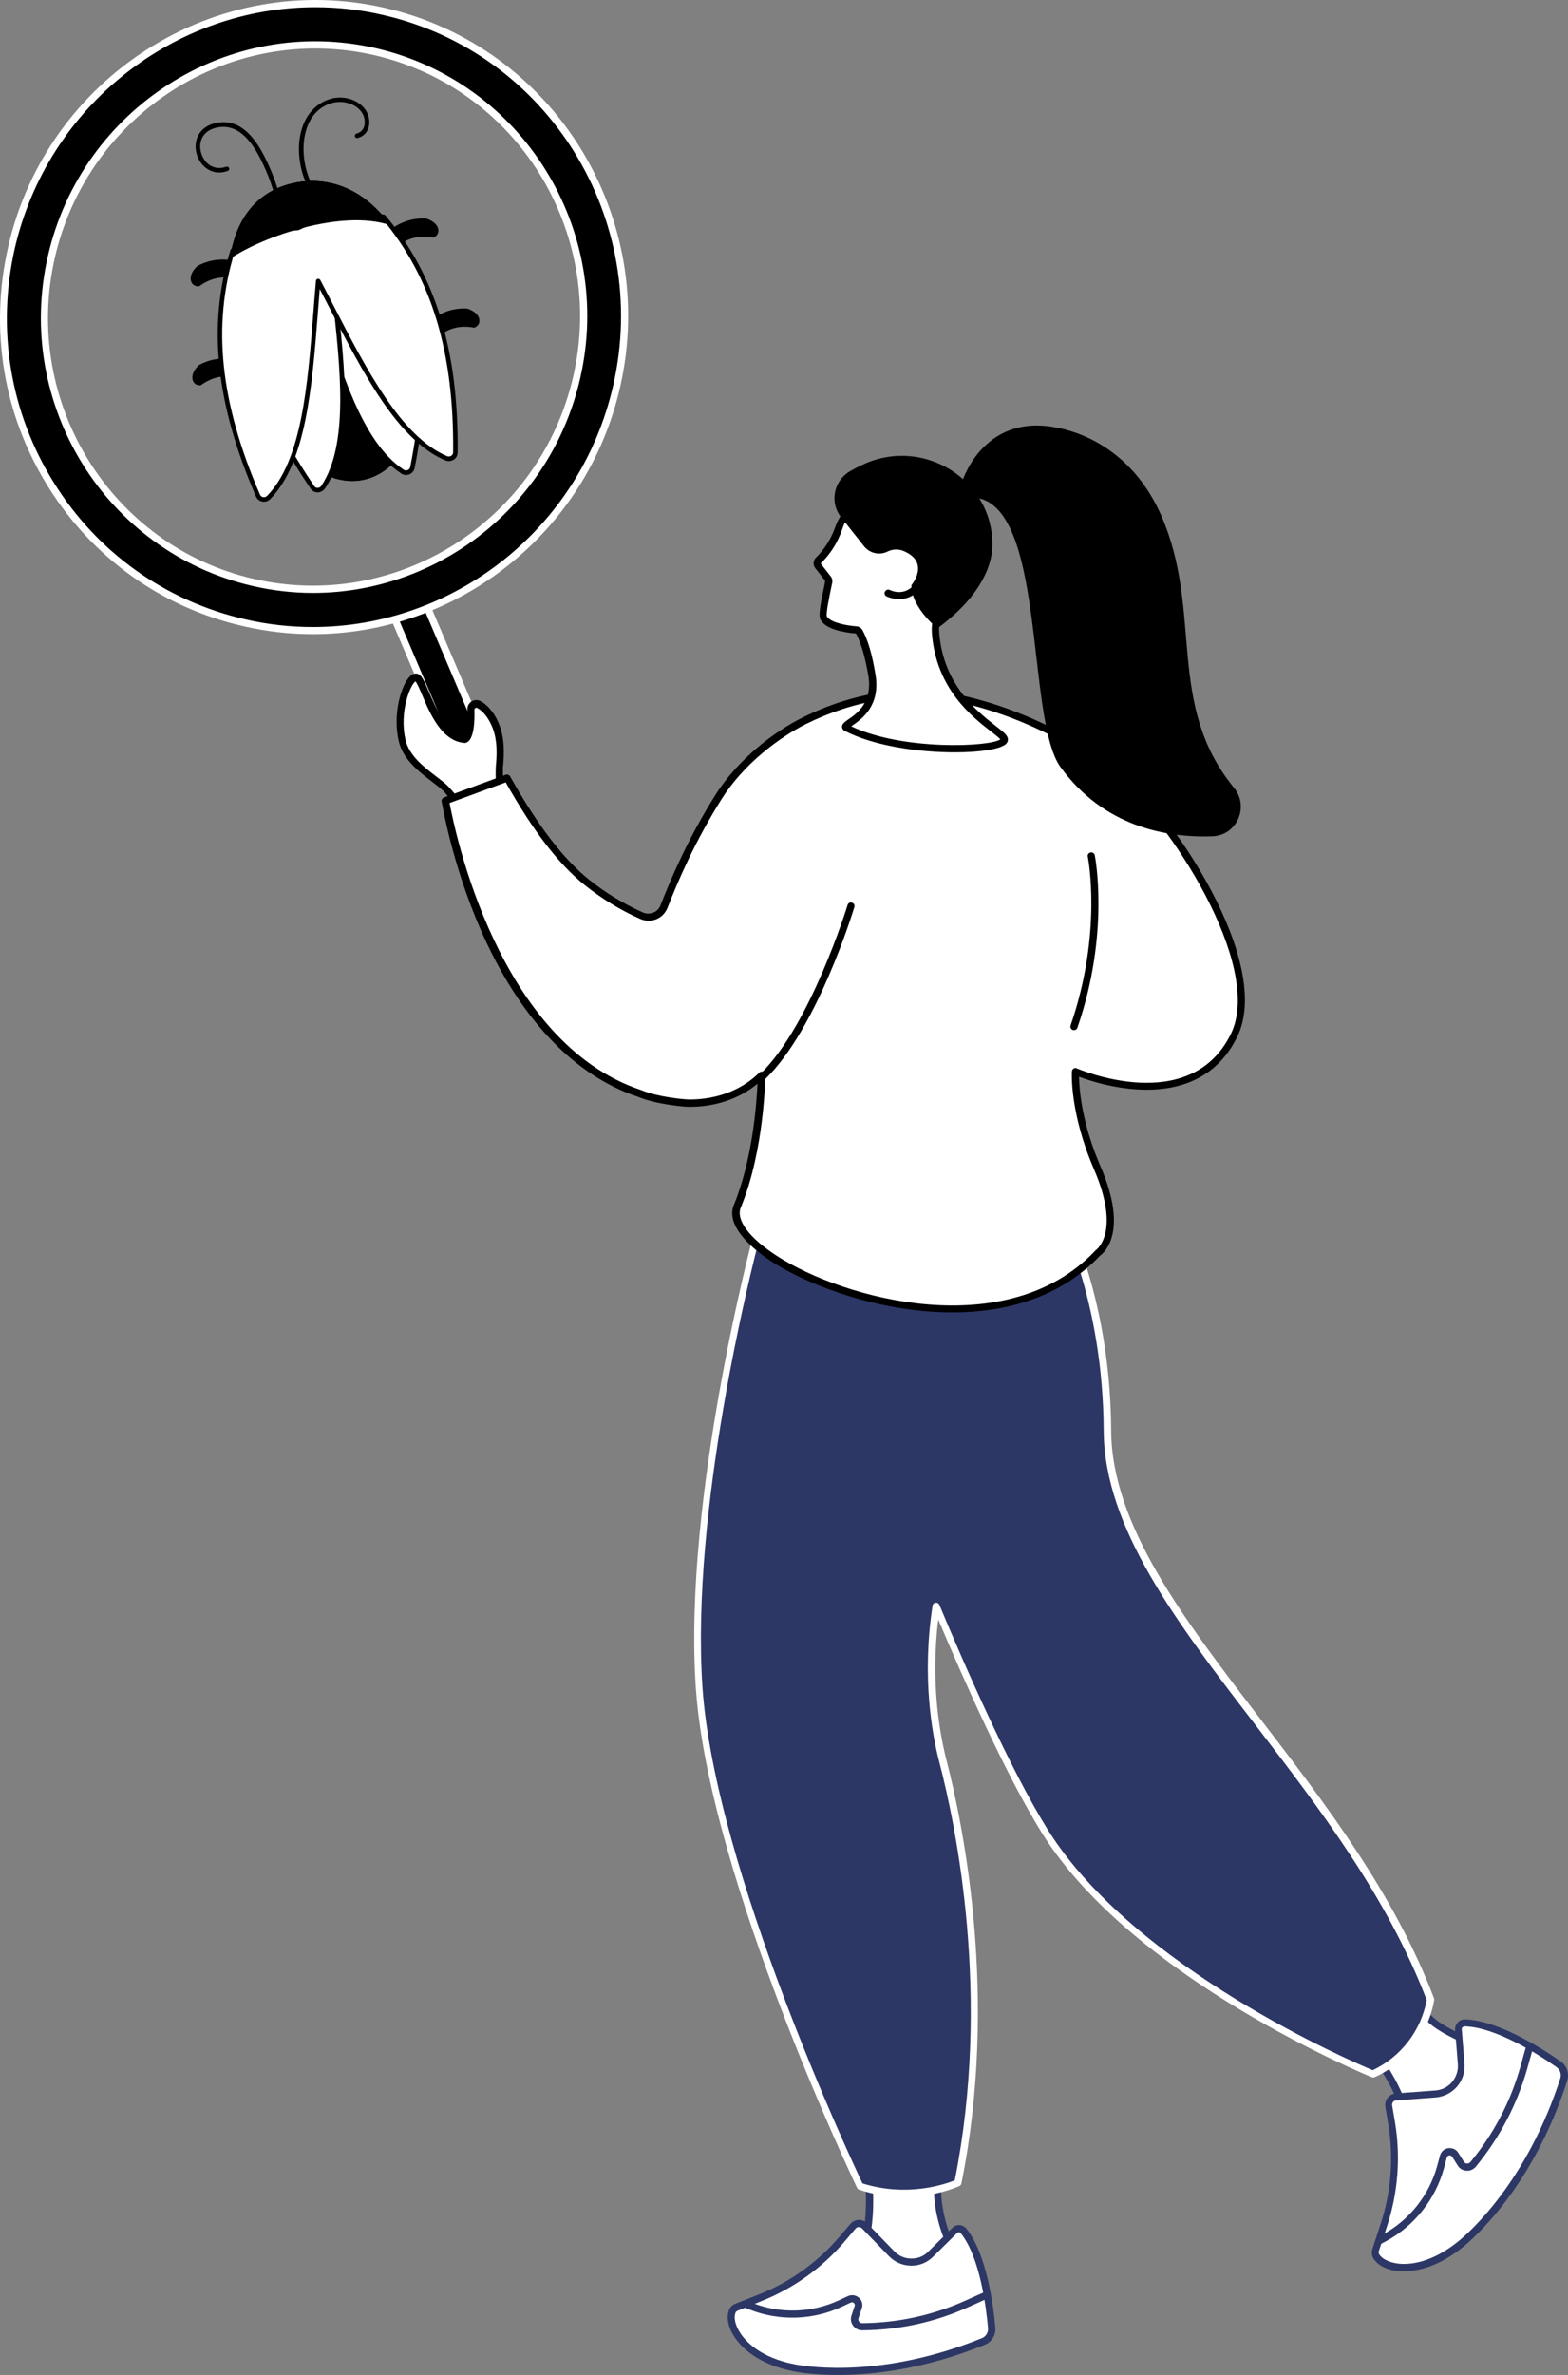
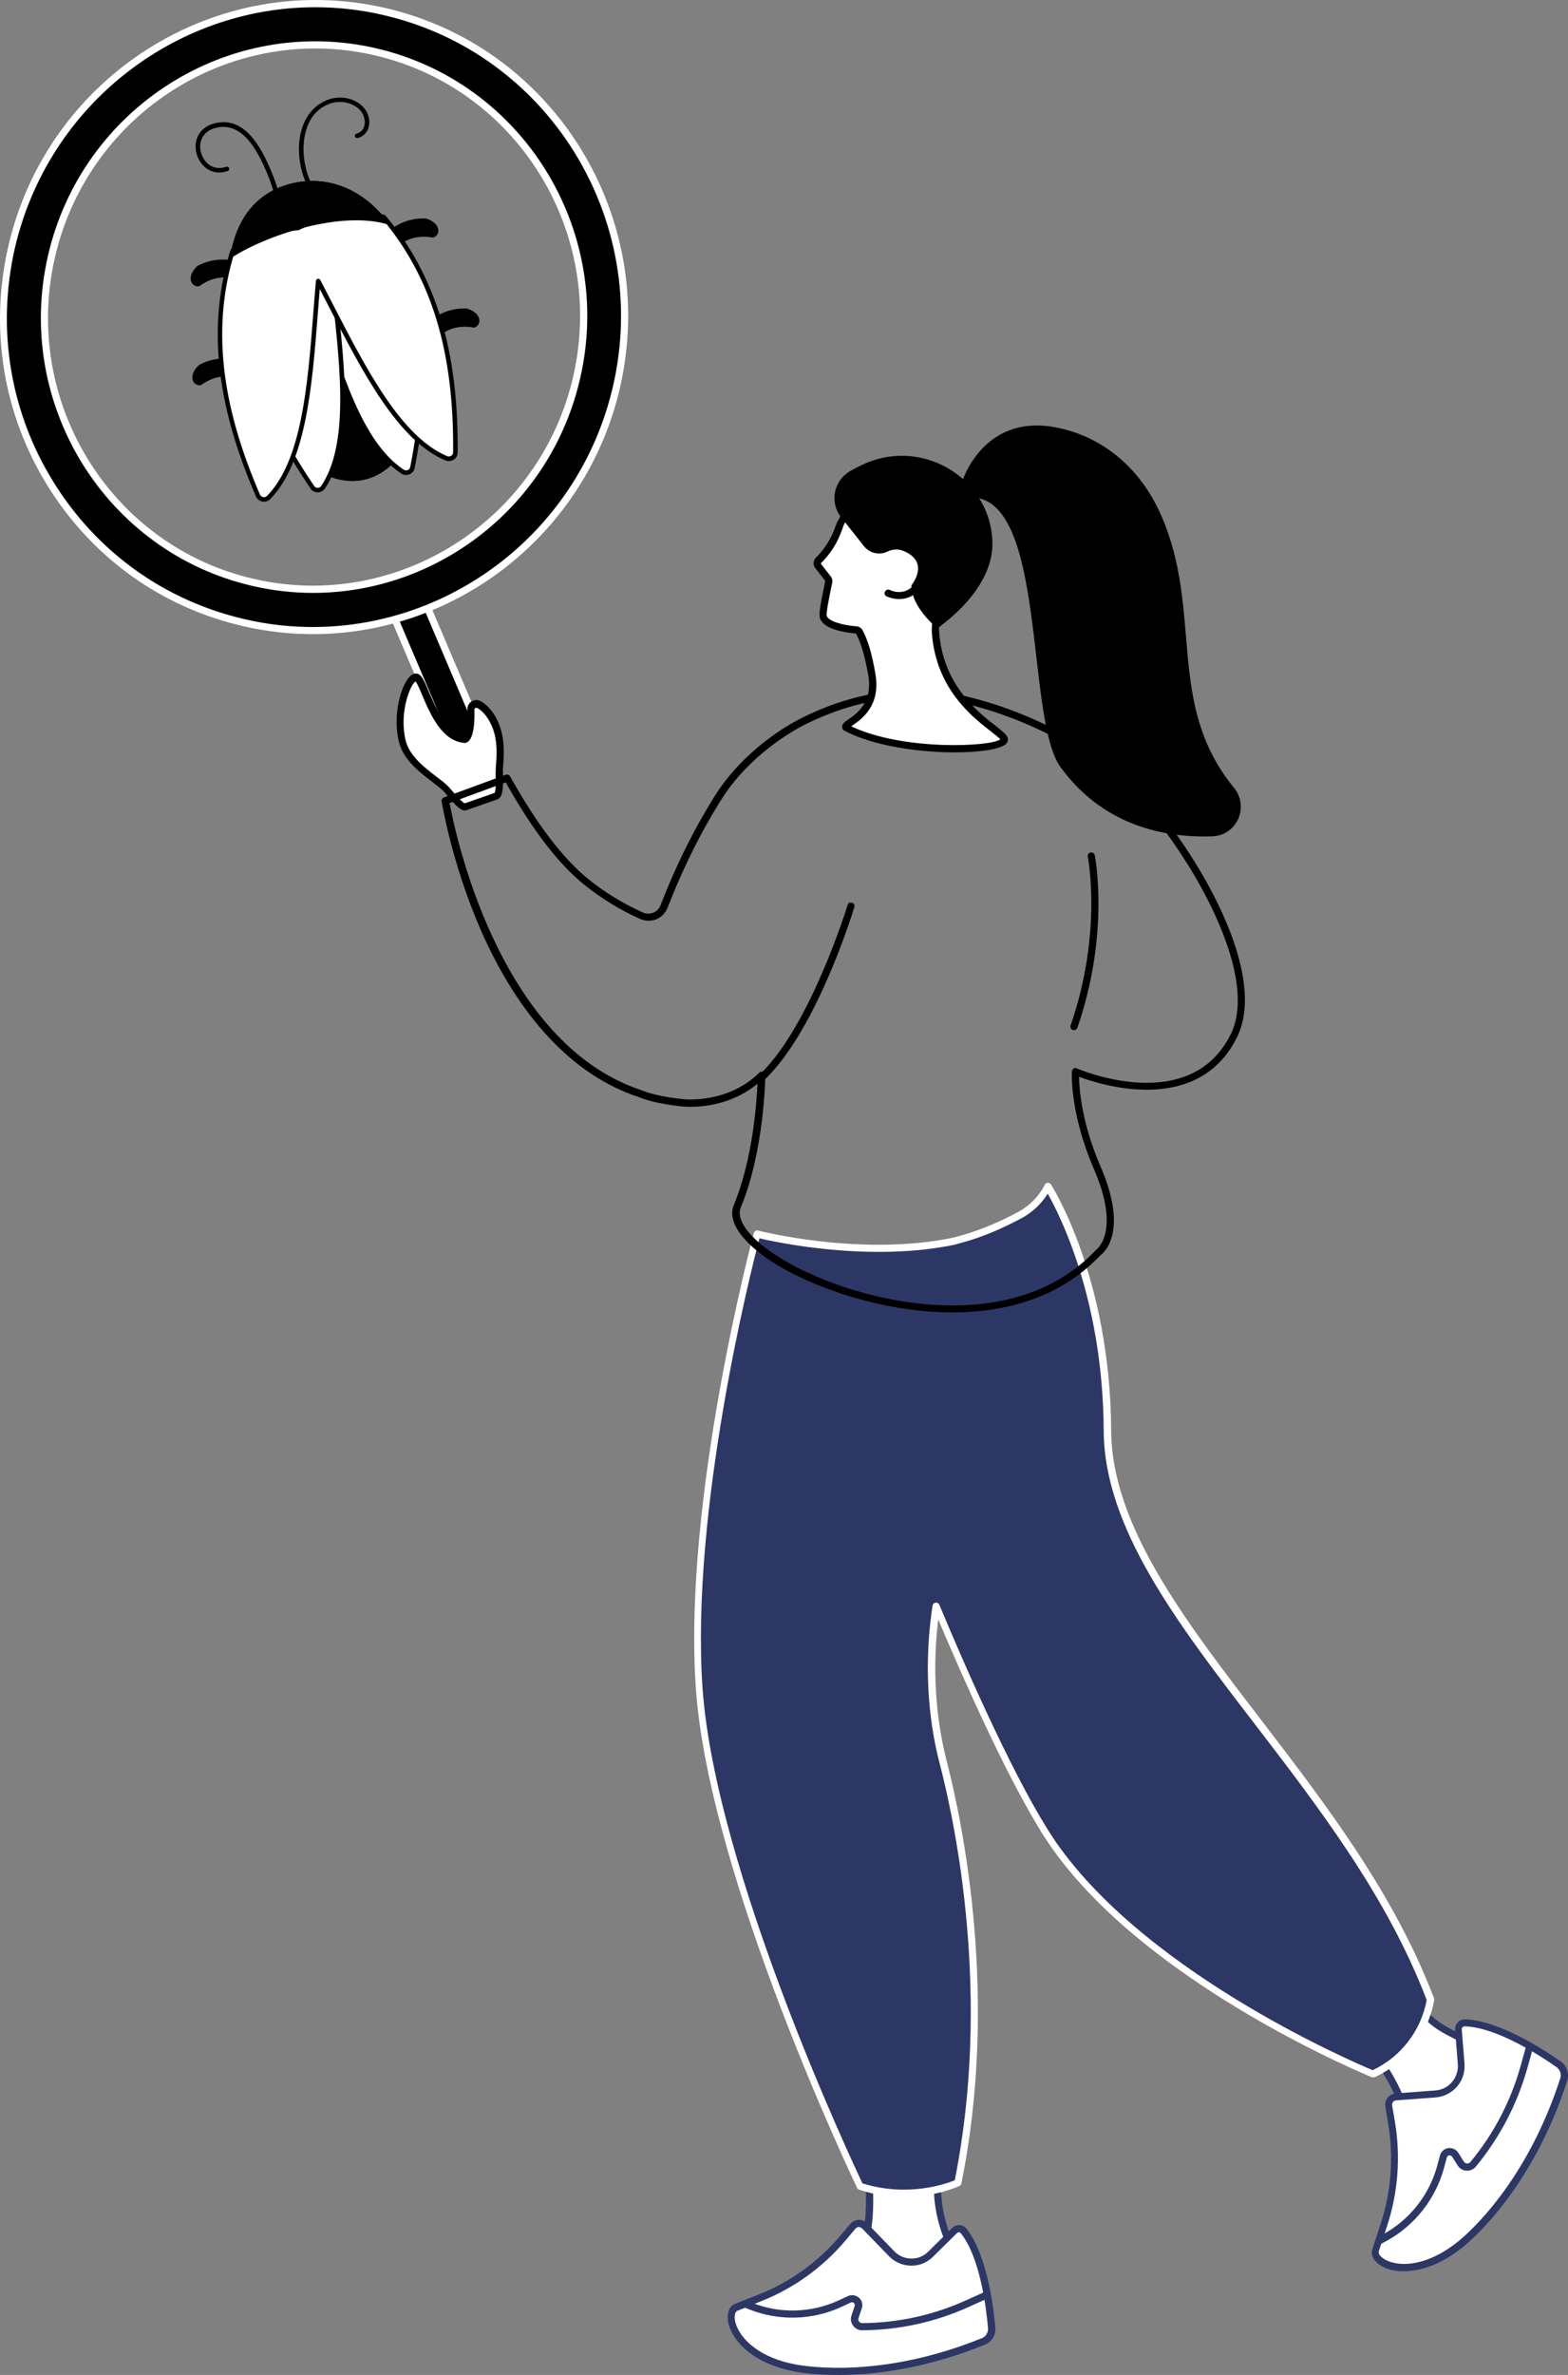
<svg xmlns="http://www.w3.org/2000/svg" width="479" height="725" viewBox="0 0 479 725" fill="none">
  <rect x="0" y="0" width="479" height="725" fill="#808080" stroke="none" />
  <path d="M265.005 661.504C265.005 661.504 267.929 682.323 261.189 691.096L259.157 694.814L293.155 690.799L291.271 687.18C287.901 680.736 286.216 673.698 286.365 666.659L265.005 661.504Z" fill="white" />
  <path d="M259.157 695.953C259.207 695.953 259.256 695.953 259.306 695.953L293.303 691.939C293.65 691.889 293.997 691.691 294.146 691.344C294.294 691.046 294.294 690.65 294.146 690.352L292.262 686.734C288.992 680.488 287.356 673.549 287.455 666.758C287.455 666.263 287.108 665.817 286.613 665.668L265.253 660.463C264.906 660.364 264.51 660.463 264.262 660.711C264.014 660.959 263.865 661.306 263.915 661.653C263.964 661.851 266.69 682.124 260.297 690.452C260.248 690.501 260.248 690.551 260.198 690.6L258.166 694.318C257.968 694.665 257.968 695.111 258.216 695.458C258.463 695.755 258.81 695.953 259.157 695.953ZM291.47 689.956L261.14 693.525L262.131 691.74C267.979 684.008 266.839 668.097 266.294 662.942L285.275 667.551C285.275 674.441 287.059 681.381 290.33 687.725L291.47 689.956Z" fill="#2D3766" />
  <path d="M260.545 679.596L257.175 683.562C250.435 691.443 241.911 697.54 232.296 701.406L224.912 704.38C224.218 704.677 223.673 705.272 223.524 706.016L223.425 706.412C222.484 710.576 227.489 719.994 242.704 722.869C252.12 724.653 274.124 725.496 300.34 714.789C301.976 714.095 303.017 712.46 302.868 710.675C302.273 704.182 300.34 688.667 294.294 681.083C293.601 680.241 292.362 680.142 291.618 680.885L284.234 688.172C280.913 691.443 275.561 691.393 272.34 688.023L264.064 679.497C263.122 678.456 261.486 678.506 260.545 679.596Z" fill="white" />
  <path d="M256.085 725C266.641 725 282.4 723.265 300.836 715.781C302.967 714.938 304.256 712.807 304.057 710.527C303.512 704.083 301.48 688.172 295.236 680.34C294.691 679.696 293.947 679.299 293.105 679.249C292.312 679.2 291.519 679.497 290.924 680.092L283.54 687.379C282.152 688.766 280.319 689.51 278.336 689.46C276.404 689.46 274.57 688.667 273.182 687.23L264.906 678.704C264.212 678.01 263.271 677.614 262.279 677.663C261.288 677.713 260.396 678.159 259.752 678.903L256.382 682.868C249.791 690.551 241.366 696.648 231.95 700.365L224.565 703.29C223.525 703.686 222.781 704.628 222.533 705.718L222.434 706.115C221.988 708.197 222.682 710.824 224.367 713.401C226.349 716.375 231.305 721.729 242.555 723.91C244.29 724.257 249.047 725 256.085 725ZM292.907 681.43C292.956 681.43 292.956 681.43 292.907 681.43C293.155 681.43 293.353 681.53 293.501 681.728C299.399 689.064 301.282 704.479 301.827 710.725C301.926 712.013 301.183 713.253 299.994 713.748C269.862 725.992 247.214 722.571 242.952 721.778C232.495 719.796 227.935 714.938 226.151 712.212C224.565 709.783 224.268 707.751 224.516 706.611L224.615 706.214C224.714 705.818 224.962 705.52 225.358 705.372L232.742 702.397C242.456 698.531 251.228 692.236 258.017 684.256L261.387 680.29C261.635 679.993 261.982 679.844 262.329 679.844C262.676 679.844 263.023 679.993 263.32 680.241L271.596 688.766C273.381 690.6 275.759 691.592 278.287 691.641C280.814 691.691 283.243 690.7 285.027 688.915L292.411 681.629C292.609 681.48 292.808 681.43 292.907 681.43Z" fill="#2D3766" />
  <path d="M263.37 711.369C274.719 711.27 285.671 708.891 295.93 704.232L301.679 701.654C302.224 701.406 302.472 700.762 302.224 700.217C301.976 699.671 301.332 699.424 300.787 699.671L295.038 702.249C285.027 706.76 274.372 709.089 263.37 709.188C262.973 709.188 262.626 708.99 262.428 708.693C262.18 708.395 262.131 707.999 262.279 707.602L263.271 704.628C263.667 703.439 263.32 702.199 262.379 701.406C261.437 700.613 260.198 700.415 259.058 700.911L256.184 702.249C247.907 706.066 238.293 706.363 229.818 702.992L228.133 702.348C227.588 702.15 226.944 702.398 226.696 702.943C226.498 703.488 226.746 704.133 227.291 704.38L228.976 705.025C237.996 708.594 248.254 708.296 257.026 704.232L259.901 702.893C260.396 702.695 260.743 702.943 260.842 703.042C260.941 703.141 261.239 703.439 261.09 703.934L260.099 706.908C259.752 707.949 259.95 709.04 260.594 709.932C261.288 710.874 262.279 711.369 263.37 711.369Z" fill="#2D3766" />
  <path d="M414.97 620.909C414.97 620.909 429.292 636.82 429.342 648.072L429.986 652.384L454.617 625.667L450.751 624.478C444.457 620.958 438.015 619.075 434 613.077L414.97 620.909Z" fill="white" />
  <path d="M429.986 653.474C430.284 653.474 430.581 653.375 430.779 653.127L455.41 626.411C455.658 626.113 455.757 625.766 455.658 625.37C455.558 625.023 455.261 624.725 454.914 624.626L451.148 623.486C449.611 622.644 448.026 621.85 446.539 621.107C442.029 618.876 437.717 616.745 434.892 612.482C434.595 612.036 434.05 611.887 433.554 612.086L414.524 619.917C414.177 620.066 413.929 620.314 413.88 620.661C413.78 621.008 413.88 621.355 414.127 621.652C414.276 621.801 428.152 637.365 428.252 648.121C428.252 648.171 428.252 648.22 428.252 648.27L428.896 652.582C428.945 652.979 429.243 653.326 429.639 653.474C429.788 653.474 429.887 653.474 429.986 653.474ZM452.634 626.212L430.73 649.955L430.432 647.972C430.333 638.109 420.124 625.221 416.804 621.305L433.654 614.415C436.776 618.678 441.087 620.81 445.647 623.04C447.183 623.784 448.719 624.577 450.256 625.419C450.305 625.469 450.404 625.469 450.454 625.518L452.634 626.212Z" fill="#2D3766" />
  <path d="M424.237 642.917L425.129 648.171C426.864 658.53 426.071 669.187 422.75 679.2L420.223 686.883C419.975 687.626 420.124 688.419 420.57 689.014L420.818 689.312C423.494 692.781 434.05 695.012 446.291 685.049C453.873 678.902 468.84 662.297 477.711 634.837C478.256 633.102 477.662 631.219 476.125 630.178C470.674 626.361 457.342 617.736 447.48 617.538C446.39 617.488 445.498 618.43 445.597 619.521L446.44 630.029C446.786 634.738 443.268 638.852 438.56 639.199L426.517 640.091C425.03 640.19 424.039 641.479 424.237 642.917Z" fill="white" />
  <path d="M428.945 693.327C432.96 693.327 439.402 692.038 446.985 685.892C450.454 683.066 468.444 667.254 478.752 635.184C479.446 632.954 478.653 630.624 476.77 629.286C471.368 625.519 457.689 616.696 447.53 616.448C446.687 616.448 445.894 616.745 445.3 617.39C444.755 617.984 444.457 618.777 444.507 619.62L445.349 630.128C445.498 632.111 444.854 634.044 443.565 635.581C442.277 637.117 440.443 638.01 438.461 638.158L426.418 639.05C425.427 639.1 424.535 639.596 423.89 640.389C423.296 641.182 423.048 642.173 423.197 643.165L424.089 648.419C425.774 658.58 424.981 669.138 421.759 678.903L419.232 686.586C418.885 687.676 419.083 688.816 419.777 689.758L420.025 690.055C421.313 691.741 423.841 692.93 426.963 693.277C427.459 693.277 428.152 693.327 428.945 693.327ZM447.431 618.579C457.045 618.827 470.277 627.353 475.481 631.021C476.571 631.814 477.067 633.202 476.621 634.49C466.461 665.966 448.967 681.381 445.548 684.157C437.123 690.997 430.383 691.394 427.112 690.997C424.188 690.65 422.404 689.51 421.66 688.618L421.412 688.32C421.165 687.973 421.115 687.577 421.214 687.18L423.742 679.497C427.062 669.386 427.905 658.481 426.17 647.973L425.278 642.718C425.228 642.322 425.328 641.975 425.526 641.678C425.774 641.38 426.121 641.182 426.467 641.182L438.51 640.29C441.087 640.091 443.417 638.902 445.102 636.969C446.787 634.986 447.579 632.508 447.381 629.93L446.539 619.422C446.539 619.124 446.638 618.976 446.737 618.877C447.034 618.678 447.233 618.579 447.431 618.579Z" fill="#2D3766" />
  <path d="M421.363 685.148C421.561 685.148 421.71 685.098 421.858 684.999L423.444 684.157C432.117 679.448 438.56 671.319 441.137 661.752L441.979 658.629C442.128 658.084 442.574 657.985 442.723 657.985C442.871 657.985 443.317 657.935 443.615 658.381L445.3 661.058C445.894 662 446.836 662.595 447.976 662.644C449.066 662.743 450.107 662.248 450.85 661.405C458.135 652.533 463.438 642.47 466.56 631.417L468.295 625.221C468.444 624.626 468.146 624.031 467.552 623.883C466.957 623.734 466.362 624.031 466.214 624.626L464.479 630.822C461.456 641.578 456.302 651.393 449.165 660.017C448.918 660.315 448.521 660.463 448.125 660.463C447.728 660.414 447.381 660.215 447.183 659.869L445.498 657.192C444.854 656.151 443.664 655.606 442.425 655.754C441.186 655.953 440.245 656.795 439.898 657.985L439.055 661.108C436.627 670.079 430.581 677.713 422.404 682.124L420.818 682.967C420.273 683.264 420.074 683.909 420.372 684.454C420.57 684.9 420.966 685.148 421.363 685.148Z" fill="#2D3766" />
  <path d="M231.206 376.691C231.206 376.691 262.775 384.919 291.717 378.772L294.047 378.128C300.142 376.443 305.891 373.915 311.442 370.99C315.159 369.008 318.182 365.934 320.114 362.217C320.114 362.217 338.104 389.677 338.352 436.717C338.6 489.952 410.311 539.916 437.073 610.401C435.338 620.314 428.846 628.74 419.727 633.003L419.48 633.102C419.48 633.102 347.471 604.106 319.321 559.148C307.576 540.362 293.154 507.201 286.068 490.299C283.094 509.828 285.324 526.83 288.05 537.437C292.609 555.133 304.355 608.319 292.659 666.313C292.659 666.313 279.129 672.756 262.725 667.403C262.725 667.403 217.627 573.721 213.563 515.33C209.499 456.89 231.206 376.691 231.206 376.691Z" fill="#2D3766" />
  <path d="M276.205 670.625C285.919 670.625 292.708 667.502 293.105 667.304C293.402 667.155 293.65 666.858 293.7 666.511C305.098 610.053 294.294 557.264 289.091 537.14C287.108 529.358 284.234 513.843 286.613 494.363C294.344 512.654 307.477 542.295 318.38 559.693C346.381 604.452 418.34 633.796 419.034 634.094C419.331 634.193 419.628 634.193 419.926 634.094L420.173 633.994C429.59 629.583 436.33 620.859 438.114 610.599C438.163 610.4 438.114 610.202 438.064 610.004C425.922 578.082 405.108 550.92 384.987 524.698C361.645 494.264 339.591 465.565 339.442 436.667C339.195 389.826 321.205 361.82 321.056 361.572C320.858 361.225 320.461 361.077 320.065 361.077C319.668 361.077 319.322 361.324 319.173 361.671C317.339 365.24 314.514 368.115 310.996 369.999C304.751 373.32 299.3 375.55 293.848 377.087L291.519 377.731C291.47 377.731 291.42 377.781 291.37 377.781C263.122 383.729 231.9 375.749 231.603 375.649C231.008 375.501 230.413 375.848 230.265 376.443C230.066 377.236 208.558 457.485 212.572 515.38C216.586 573.324 261.387 666.957 261.833 667.899C261.982 668.146 262.18 668.394 262.478 668.444C267.334 670.079 272.043 670.625 276.205 670.625ZM291.668 665.569C289.14 666.61 277.345 670.873 263.469 666.511C260.198 659.621 218.47 570.796 214.604 515.231C210.887 461.203 229.472 387.546 231.999 378.029C237.748 379.367 266.095 385.365 291.916 379.912C292.015 379.912 292.114 379.863 292.163 379.813L294.294 379.218C299.895 377.682 305.495 375.352 311.888 371.981C315.258 370.197 318.033 367.62 320.065 364.398C323.732 370.841 336.964 396.815 337.163 436.766C337.311 466.358 359.563 495.404 383.153 526.086C403.125 552.109 423.791 579.024 435.834 610.549C434.099 619.917 427.954 627.898 419.331 631.962C413.285 629.434 346.628 600.933 320.114 558.603C308.518 540.064 294.344 507.598 286.96 489.902C286.761 489.456 286.315 489.159 285.82 489.258C285.324 489.307 284.928 489.704 284.878 490.2C281.558 511.91 284.73 529.358 286.91 537.784C292.114 557.611 302.818 609.756 291.668 665.569Z" fill="white" />
  <path d="M143.487 229.277C140.811 230.467 137.738 229.227 136.599 226.501L120.294 188.235L129.958 184.022L146.262 222.288C147.402 224.965 146.163 228.087 143.487 229.277Z" fill="black" />
  <path d="M141.406 230.814C142.248 230.814 143.14 230.615 143.933 230.268C147.155 228.88 148.641 225.113 147.254 221.842L130.949 183.576C130.85 183.328 130.602 183.08 130.354 182.981C130.106 182.882 129.759 182.882 129.512 182.981L119.848 187.194C119.303 187.442 119.055 188.087 119.303 188.632L135.607 226.898C136.301 228.484 137.491 229.674 139.076 230.318C139.82 230.665 140.613 230.814 141.406 230.814ZM129.363 185.459L145.222 222.734C146.114 224.866 145.123 227.344 143.041 228.286C142 228.732 140.91 228.732 139.869 228.335C138.829 227.939 138.036 227.146 137.59 226.105L121.731 188.83L129.363 185.459Z" fill="white" />
  <path d="M188.387 117.998C176.592 169.499 125.646 201.817 74.601 190.119C23.555 178.421 -8.262 127.168 3.533 75.618C15.328 24.068 66.275 -8.2 117.32 3.498C168.366 15.195 200.182 66.448 188.387 117.998ZM176.196 115.173C186.455 70.413 158.801 25.951 114.495 15.79C70.19 5.629 25.934 33.684 15.725 78.443C5.466 123.203 33.12 167.665 77.425 177.826C121.731 187.987 165.937 159.932 176.196 115.173Z" fill="black" />
  <path d="M95.564 193.588C139.374 193.588 179.169 163.055 189.428 118.196C201.322 66.151 169.109 14.204 117.568 2.407C66.027 -9.39 14.387 23.325 2.493 75.37C-3.256 100.6 1.006 126.524 14.585 148.383C28.164 170.242 49.375 185.459 74.353 191.16C81.44 192.795 88.576 193.588 95.564 193.588ZM96.307 2.209C103.146 2.209 110.085 2.952 117.072 4.588C167.424 16.137 198.943 66.894 187.297 117.75C177.237 161.617 138.383 191.407 95.564 191.407C88.725 191.407 81.787 190.664 74.799 189.028C50.416 183.427 29.651 168.606 16.369 147.193C3.087 125.83 -1.076 100.451 4.525 75.816C14.634 32.048 53.538 2.209 96.307 2.209ZM95.614 180.998C133.724 180.998 168.316 154.48 177.237 115.47C187.644 70.166 159.594 25.01 114.743 14.7C69.892 4.439 24.992 32.891 14.634 78.146C4.277 123.401 32.327 168.557 77.128 178.867C83.323 180.304 89.518 180.998 95.614 180.998ZM175.106 114.925C164.996 158.99 121.285 186.748 77.624 176.736C33.962 166.772 6.656 122.757 16.766 78.642C26.875 34.576 70.586 6.868 114.248 16.831C157.909 26.844 185.216 70.86 175.106 114.925Z" fill="white" />
  <path d="M142.149 246.328C140.96 246.724 137.094 241.718 136.202 240.875C132.683 237.406 124.457 233.341 122.821 226.055C120.69 216.637 124.754 206.575 127.182 206.872C129.561 207.17 132.634 225.014 142 225.708C142 225.708 144.132 225.46 143.884 216.637C143.834 215.398 145.172 214.555 146.263 215.1C147.749 215.893 149.682 217.579 151.268 221.148C153.3 225.708 152.903 231.011 152.556 234.184C152.358 236.266 153.102 242.561 151.516 243.106L142.149 246.328Z" fill="white" />
  <path d="M142 247.418C142.199 247.418 142.347 247.369 142.496 247.319L151.863 244.048C153.647 243.453 153.696 240.727 153.647 236.613C153.647 235.621 153.597 234.729 153.647 234.184C154.043 230.268 154.241 225.163 152.259 220.603C150.525 216.637 148.294 214.853 146.758 214.01C145.916 213.564 144.924 213.613 144.082 214.109C143.239 214.654 142.744 215.547 142.793 216.488C142.942 222.337 142.05 224.023 141.753 224.419C136.351 223.725 133.179 216.191 130.998 211.135C129.561 207.715 128.719 205.831 127.331 205.633C126.538 205.534 125.745 205.881 125.002 206.724C122.524 209.45 119.947 217.975 121.781 226.154C123.069 231.854 128.025 235.621 131.99 238.645C133.328 239.686 134.567 240.628 135.459 241.47C135.657 241.669 136.004 242.065 136.4 242.561C139.126 245.882 140.712 247.418 142 247.418ZM151.07 242.065L141.951 245.237C141.108 244.841 138.878 242.263 138.036 241.322C137.54 240.776 137.193 240.33 136.945 240.082C135.954 239.091 134.666 238.1 133.278 237.059C129.611 234.233 125.002 230.764 123.862 225.807C121.88 217.133 125.497 208.756 126.935 208.012C127.43 208.558 128.273 210.54 128.967 212.176C131.345 217.827 134.963 226.303 141.901 226.798C141.951 226.798 142.05 226.798 142.1 226.798C143.239 226.65 145.172 225.163 144.924 216.637C144.924 216.34 145.123 216.191 145.222 216.141C145.321 216.092 145.519 215.993 145.717 216.092C146.956 216.736 148.74 218.223 150.227 221.594C152.259 226.154 151.664 231.706 151.466 234.085C151.417 234.729 151.417 235.671 151.417 236.761C151.466 238.248 151.565 241.371 151.07 242.065Z" fill="black" />
-   <path d="M136.053 244.394L154.935 237.455C162.369 250.69 170.298 262.09 179.169 269.228C184.373 273.441 190.023 276.812 195.97 279.488C198.646 280.678 201.768 279.439 202.809 276.712C205.733 269.228 210.639 257.431 219.312 243.502C225.804 233.044 236.658 224.468 245.628 220.007C259.554 213.068 275.809 209.747 291.222 212.82C321.056 218.768 341.425 236.166 341.425 236.166C357.63 249.103 387.613 294.309 376.909 316.019C363.825 342.687 328.49 327.073 328.49 327.073C328.49 327.073 327.746 339.415 335.131 356.417C344.101 377.086 335.279 382.44 335.279 382.44C298.953 420.854 218.37 384.571 225.21 368.115C232.495 350.469 232.643 328.163 232.643 328.163C222.583 338.126 208.806 336.59 208.806 336.59C208.806 336.59 200.876 335.995 195.375 333.715C147.7 317.952 136.053 244.394 136.053 244.394Z" fill="white" />
  <path d="M290.924 400.631C307.477 400.631 323.98 396.021 336.023 383.332C337.212 382.489 344.894 376.145 336.171 356.02C330.472 342.885 329.679 332.476 329.63 328.709C336.667 331.336 366.105 340.605 377.949 316.515C389.1 293.764 357.829 247.815 342.168 235.324C341.97 235.175 321.254 217.727 291.47 211.779C276.899 208.855 260.446 211.432 245.132 219.066C236.806 223.18 225.457 231.606 218.37 242.957C210.045 256.291 205.138 267.79 201.768 276.366C201.372 277.407 200.579 278.2 199.588 278.596C198.547 279.042 197.407 278.993 196.366 278.547C190.419 275.87 184.869 272.499 179.814 268.435C172.033 262.14 164.153 251.879 155.827 237.009C155.58 236.563 154.985 236.315 154.489 236.513L135.607 243.453C135.112 243.651 134.814 244.147 134.914 244.643C134.963 244.841 137.937 263.379 146.758 283.652C158.503 310.567 175.155 328.312 194.979 334.855C200.48 337.135 208.36 337.73 208.657 337.78C209.152 337.829 221.344 339.118 231.404 330.84C231.107 337.135 229.868 354.087 224.169 367.867C222.137 372.725 226.448 379.069 235.964 385.265C248.007 392.948 269.515 400.631 290.924 400.631ZM328.539 326.032C328.341 326.032 328.143 326.082 327.994 326.181C327.697 326.379 327.499 326.676 327.449 327.073C327.4 327.569 326.805 339.861 334.189 356.913C342.565 376.293 334.833 381.547 334.784 381.597C334.685 381.647 334.635 381.696 334.586 381.795C307.774 410.098 257.968 396.765 237.252 383.332C228.827 377.88 224.763 372.378 226.3 368.61C233.585 351.014 233.783 328.461 233.783 328.213C233.783 327.767 233.535 327.37 233.139 327.222C232.742 327.073 232.247 327.123 231.95 327.47C222.335 336.937 209.153 335.599 209.004 335.549C208.905 335.549 201.124 334.954 195.871 332.773C152.061 318.25 138.878 253.465 137.342 245.138L154.489 238.843C162.766 253.565 170.645 263.775 178.525 270.12C183.729 274.284 189.428 277.803 195.573 280.529C197.159 281.223 198.894 281.273 200.48 280.628C202.066 279.984 203.255 278.745 203.899 277.159C207.22 268.732 212.076 257.332 220.303 244.147C227.142 233.192 238.144 225.063 246.173 221.048C261.04 213.663 276.998 211.135 291.073 213.96C320.263 219.809 340.582 236.86 340.78 237.059C356.639 249.698 386.275 294.706 376.017 315.623C363.528 341.051 329.382 326.329 329.035 326.181C328.837 326.082 328.688 326.032 328.539 326.032Z" fill="black" />
  <path d="M328.093 314.483C328.539 314.483 328.985 314.186 329.134 313.74C339.145 284.743 334.486 261.347 334.437 261.099C334.338 260.504 333.743 260.108 333.148 260.256C332.554 260.356 332.157 260.95 332.306 261.545C332.355 261.793 336.865 284.644 327.053 313.046C326.854 313.591 327.152 314.235 327.746 314.434C327.846 314.434 327.994 314.483 328.093 314.483Z" fill="black" />
  <path d="M233.238 329.502C233.535 329.502 233.783 329.403 233.981 329.204C249.642 313.888 260.545 278.398 260.991 276.911C261.189 276.316 260.842 275.721 260.248 275.573C259.653 275.374 259.058 275.721 258.909 276.316C258.81 276.663 247.709 312.748 232.445 327.668C231.999 328.064 231.999 328.758 232.445 329.204C232.693 329.353 232.99 329.502 233.238 329.502Z" fill="black" />
  <path d="M274.223 146.252C268.177 146.301 262.626 149.523 259.603 154.728C258.216 157.157 256.927 159.387 256.679 160.031C256.085 161.469 254.796 166.326 250.088 171.035C249.642 171.481 249.543 172.225 249.939 172.77L252.962 176.636C253.161 176.884 253.26 177.231 253.21 177.578C252.863 179.66 251.03 187.145 251.575 188.533C252.715 191.408 259.554 192.201 261.635 192.349C262.032 192.399 262.379 192.597 262.527 192.944C263.171 194.134 264.906 197.554 266.343 206.079C268.524 219.066 256.134 221.049 258.662 222.338C276.205 231.21 308.567 229.178 306.684 225.51C305.148 222.486 287.406 214.605 285.721 193.291C284.68 180.007 303.314 178.917 289.884 153.588C286.861 147.64 280.071 146.202 274.223 146.252Z" fill="white" />
  <path d="M291.717 229.674C299.498 229.674 305.693 228.682 307.328 227.096C307.923 226.501 308.072 225.708 307.725 224.965C307.279 224.023 306.04 223.081 304.157 221.594C298.556 217.232 288.149 209.054 286.91 193.143C286.563 188.681 288.595 185.757 290.924 182.386C295.087 176.438 299.795 169.648 290.924 152.993C288.199 147.838 282.4 145.112 274.223 145.161C267.88 145.211 261.883 148.681 258.662 154.183C256.035 158.743 255.738 159.387 255.639 159.635C255.539 159.833 255.49 160.081 255.341 160.378C254.647 162.312 253.21 166.327 249.245 170.242C248.403 171.085 248.304 172.473 249.047 173.415L252.07 177.281C252.021 177.826 251.872 178.57 251.674 179.462C250.534 184.964 250.088 187.74 250.534 188.88C251.823 192.102 257.968 193.093 261.486 193.39C263.37 196.761 264.559 202.213 265.253 206.179C266.641 214.407 261.784 217.827 259.157 219.611C257.968 220.454 257.175 220.999 257.224 221.941C257.274 222.338 257.423 222.833 258.166 223.18C267.235 227.84 280.963 229.674 291.717 229.674ZM305.594 225.708C302.521 227.988 275.908 229.228 260.049 221.743C260.198 221.644 260.297 221.545 260.446 221.445C263.221 219.512 269.069 215.448 267.434 205.832C266.442 199.785 265.104 195.274 263.469 192.349C263.122 191.705 262.428 191.259 261.685 191.209C256.828 190.813 253.161 189.524 252.566 188.087C252.318 187.145 253.359 182.089 253.805 179.908C254.003 179.016 254.152 178.223 254.251 177.777C254.35 177.132 254.201 176.488 253.805 175.992L250.782 172.126C250.732 172.027 250.732 171.928 250.831 171.878C255.143 167.615 256.679 163.303 257.423 161.172C257.522 160.874 257.621 160.676 257.67 160.478C257.77 160.18 258.315 159.139 260.545 155.323C263.37 150.465 268.623 147.392 274.223 147.342C281.607 147.293 286.613 149.573 288.992 154.034C297.218 169.499 293.105 175.447 289.091 181.147C286.712 184.567 284.283 188.087 284.68 193.341C285.968 210.194 296.871 218.769 302.769 223.329C303.958 224.271 305.148 225.163 305.594 225.708Z" fill="black" />
  <path d="M263.964 166.772L256.977 157.949C253.359 153.439 254.647 146.797 259.603 143.872C260.991 143.079 262.626 142.237 264.41 141.443C282.45 133.661 303.116 146.499 303.165 166.128C303.165 174.158 297.813 183.477 286.365 191.804C286.365 191.804 278.336 185.459 278.436 178.619C278.436 178.619 284.283 171.68 276.057 168.21C274.471 167.516 272.687 167.615 271.15 168.359C268.672 169.598 265.699 168.904 263.964 166.772Z" fill="black" />
  <path d="M274.719 182.882C277.147 182.882 280.269 181.841 282.549 177.528C282.846 176.983 282.648 176.339 282.103 176.041C281.558 175.744 280.913 175.942 280.616 176.488C277.345 182.683 272.389 180.354 271.844 180.106C271.299 179.809 270.655 180.056 270.357 180.552C270.06 181.097 270.258 181.742 270.803 182.039C270.853 182.039 272.488 182.882 274.719 182.882Z" fill="black" />
  <path d="M293.749 147.491C293.749 147.491 299.845 126.425 322.097 130.39C335.973 132.868 348.115 142.187 354.756 157.404C367.641 186.847 355.995 214.902 376.958 240.479C381.716 246.279 377.85 255.052 370.367 255.3C356.243 255.795 337.212 252.375 323.98 234.184C313.127 219.314 319.966 150.861 296.128 151.853L293.749 147.491Z" fill="black" />
  <g clip-path="url(#clip0_211_4211)">
    <path d="M72.918 79.894C68.771 78.827 64.593 78.921 60.32 81.182C56.927 84.26 58.152 87.651 60.823 87.4C65.095 84.323 69.211 84.04 73.295 85.704L72.918 79.894Z" fill="black" />
    <path d="M73.42 110.106C69.273 109.039 65.095 109.133 60.823 111.394C57.43 114.472 58.655 117.863 61.325 117.612C65.598 114.534 69.713 114.252 73.797 115.916L73.42 110.106Z" fill="black" />
    <path d="M118.219 70.944C121.486 68.18 125.319 66.484 130.125 66.704C134.523 68.023 134.869 71.603 132.356 72.546C127.172 71.603 123.308 73.111 120.355 76.377L118.219 70.944Z" fill="black" />
    <path d="M130.753 98.423C134.021 95.66 137.853 93.964 142.66 94.184C147.058 95.503 147.404 99.083 144.89 100.025C139.707 99.083 135.843 100.59 132.89 103.856L130.753 98.423Z" fill="black" />
    <path d="M71.881 102.883C78.101 130.457 95.757 149.928 111.307 146.411C126.858 142.893 134.398 117.706 128.177 90.164C121.957 62.59 104.993 52.415 89.474 55.932C73.923 59.45 65.661 75.341 71.881 102.883Z" fill="black" />
    <path d="M71.881 102.883C78.101 130.457 95.757 149.928 111.307 146.411C126.858 142.893 134.398 117.706 128.177 90.164C121.957 62.59 104.993 52.415 89.474 55.932C73.923 59.45 65.661 75.341 71.881 102.883Z" fill="black" />
    <path d="M117.747 68.023C108.26 64.6 98.678 64.034 88.971 67.175C99.369 94.686 104.992 132.121 122.931 143.961C124.124 144.746 125.727 144.118 126.009 142.704C131.224 116.324 130.69 91.011 117.747 68.023Z" fill="white" />
    <path d="M124.062 144.997C124.407 144.997 124.784 144.934 125.098 144.777C125.915 144.432 126.512 143.71 126.669 142.862C132.701 112.399 130.062 88.531 118.344 67.709C118.25 67.552 118.124 67.458 117.967 67.395C107.946 63.783 98.112 63.501 88.719 66.547C88.531 66.61 88.405 66.735 88.311 66.892C88.217 67.049 88.217 67.269 88.279 67.426C91.201 75.089 93.777 83.725 96.259 92.048C102.762 113.592 109.422 135.89 122.554 144.526C122.994 144.84 123.528 144.997 124.062 144.997ZM117.276 68.588C128.711 89.033 131.256 112.556 125.318 142.579C125.224 142.987 124.973 143.333 124.564 143.49C124.156 143.678 123.685 143.615 123.308 143.364C110.616 134.979 104.019 112.964 97.641 91.671C95.222 83.569 92.709 75.183 89.882 67.646C98.772 64.882 107.757 65.196 117.276 68.588Z" fill="black" />
    <path d="M73.797 76.785C81.18 69.939 89.788 65.636 99.966 64.757C101.129 94.121 110.585 130.802 98.71 148.672C97.924 149.865 96.196 149.928 95.379 148.735C80.269 126.5 70.876 103.008 73.797 76.785Z" fill="white" />
    <path d="M97.013 150.305C97.045 150.305 97.045 150.305 97.013 150.305C97.924 150.305 98.772 149.834 99.306 149.08C108.009 135.984 105.433 112.901 102.951 90.541C101.977 81.904 101.003 72.954 100.689 64.757C100.689 64.568 100.595 64.38 100.469 64.254C100.312 64.129 100.123 64.066 99.966 64.097C90.133 64.945 81.211 69.059 73.389 76.283C73.263 76.408 73.2 76.534 73.169 76.722C70.53 100.465 77.441 123.453 94.877 149.143C95.317 149.865 96.133 150.305 97.013 150.305ZM99.306 65.542C99.652 73.582 100.626 82.281 101.568 90.698C104.019 112.807 106.563 135.67 98.144 148.326C97.893 148.703 97.484 148.923 97.013 148.923C96.573 148.923 96.196 148.735 95.977 148.358C78.792 123.045 71.944 100.402 74.457 77.13C81.902 70.284 90.039 66.484 99.306 65.542Z" fill="black" />
    <path d="M71.064 76.565C77.316 72.64 83.944 70.222 91.013 69.593C99.338 65.636 108.103 64.757 117.245 66.233C134.178 86.427 139.393 111.205 139.11 138.12C139.11 139.533 137.633 140.475 136.314 139.91C120.261 133.158 109.045 108.316 97.202 85.799C94.971 111.425 94.437 139.25 82.091 151.844C81.086 152.849 79.389 152.598 78.824 151.279C68.111 126.594 63.273 101.752 71.064 76.565Z" fill="white" />
    <path d="M80.614 153.163C81.337 153.163 82.059 152.88 82.562 152.346C93.558 141.103 95.348 117.926 97.107 95.503C97.296 93.085 97.484 90.635 97.673 88.217C98.647 90.07 99.589 91.922 100.563 93.807C110.867 113.781 121.549 134.445 136.031 140.538C136.879 140.883 137.822 140.821 138.607 140.318C139.361 139.847 139.801 138.999 139.801 138.12C140.115 107.06 133.11 84.071 117.747 65.793C117.653 65.668 117.496 65.573 117.339 65.542C107.757 64.003 98.835 65.134 90.824 68.902C83.944 69.531 77.159 71.917 70.687 75.969C70.561 76.063 70.436 76.188 70.404 76.346C63.367 99.177 65.849 123.077 78.195 151.561C78.541 152.378 79.263 152.943 80.143 153.1C80.3 153.131 80.457 153.163 80.614 153.163ZM97.202 85.108C97.17 85.108 97.107 85.108 97.076 85.108C96.762 85.17 96.542 85.422 96.51 85.736C96.228 88.939 95.977 92.174 95.725 95.409C93.997 117.581 92.207 140.506 81.588 151.373C81.274 151.687 80.803 151.844 80.363 151.75C79.955 151.687 79.609 151.404 79.421 150.996C67.263 122.919 64.781 99.397 71.629 77.005C77.881 73.111 84.416 70.85 91.044 70.284C91.138 70.284 91.201 70.253 91.296 70.221C99.149 66.484 107.506 65.416 116.868 66.892C131.884 84.856 138.733 107.5 138.419 138.088C138.419 138.528 138.199 138.905 137.853 139.125C137.476 139.376 137.005 139.407 136.597 139.25C122.585 133.346 112.03 112.933 101.82 93.147C100.5 90.572 99.149 87.997 97.83 85.453C97.704 85.233 97.453 85.108 97.202 85.108Z" fill="black" />
    <path d="M70.279 78.984C72.101 66.013 79.201 58.256 89.474 55.932C99.998 53.545 111.15 57.471 119.192 68.746C104.553 63.815 80.457 72.075 70.279 78.984Z" fill="black" />
    <path d="M94.217 56.372C94.311 56.372 94.406 56.34 94.5 56.309C94.846 56.152 95.003 55.744 94.846 55.398C92.803 51.033 91.735 44.124 93.966 38.439C95.254 35.173 97.453 32.944 100.469 31.75C103.893 30.4 108.103 31.31 110.208 33.886C111.276 35.173 111.716 37.12 111.244 38.596C110.993 39.382 110.396 40.386 108.92 40.795C108.543 40.889 108.323 41.266 108.417 41.643C108.511 42.02 108.888 42.239 109.265 42.145C110.899 41.706 112.061 40.606 112.564 39.036C113.192 37.089 112.658 34.671 111.276 33.038C108.731 29.991 103.987 28.924 99.966 30.525C96.636 31.844 94.123 34.419 92.678 38C90.259 44.029 91.39 51.41 93.589 56.058C93.683 56.246 93.934 56.372 94.217 56.372Z" fill="black" />
    <path d="M85.578 63.972C85.641 63.972 85.672 63.972 85.735 63.941C86.112 63.846 86.332 63.469 86.269 63.124C84.981 57.471 83.316 52.823 80.928 48.05C76.656 39.539 71.629 36.115 65.566 37.654C62.613 38.408 60.634 40.261 59.974 42.899C59.283 45.725 60.289 48.929 62.456 50.907C64.435 52.666 66.949 53.137 69.588 52.195C69.933 52.069 70.122 51.661 69.996 51.316C69.87 50.97 69.462 50.782 69.116 50.907C67.011 51.661 64.969 51.316 63.399 49.902C61.639 48.269 60.76 45.537 61.325 43.245C61.859 41.14 63.462 39.633 65.912 39.036C71.253 37.686 75.745 40.858 79.672 48.709C82.028 53.388 83.63 57.942 84.887 63.469C84.981 63.752 85.264 63.972 85.578 63.972Z" fill="black" />
  </g>
  <defs>
    <clipPath id="clip0_211_4211">
      <rect width="88.215" height="123.423" fill="white" transform="matrix(-1 0 0 1 146.461 29.74)" />
    </clipPath>
  </defs>
</svg>